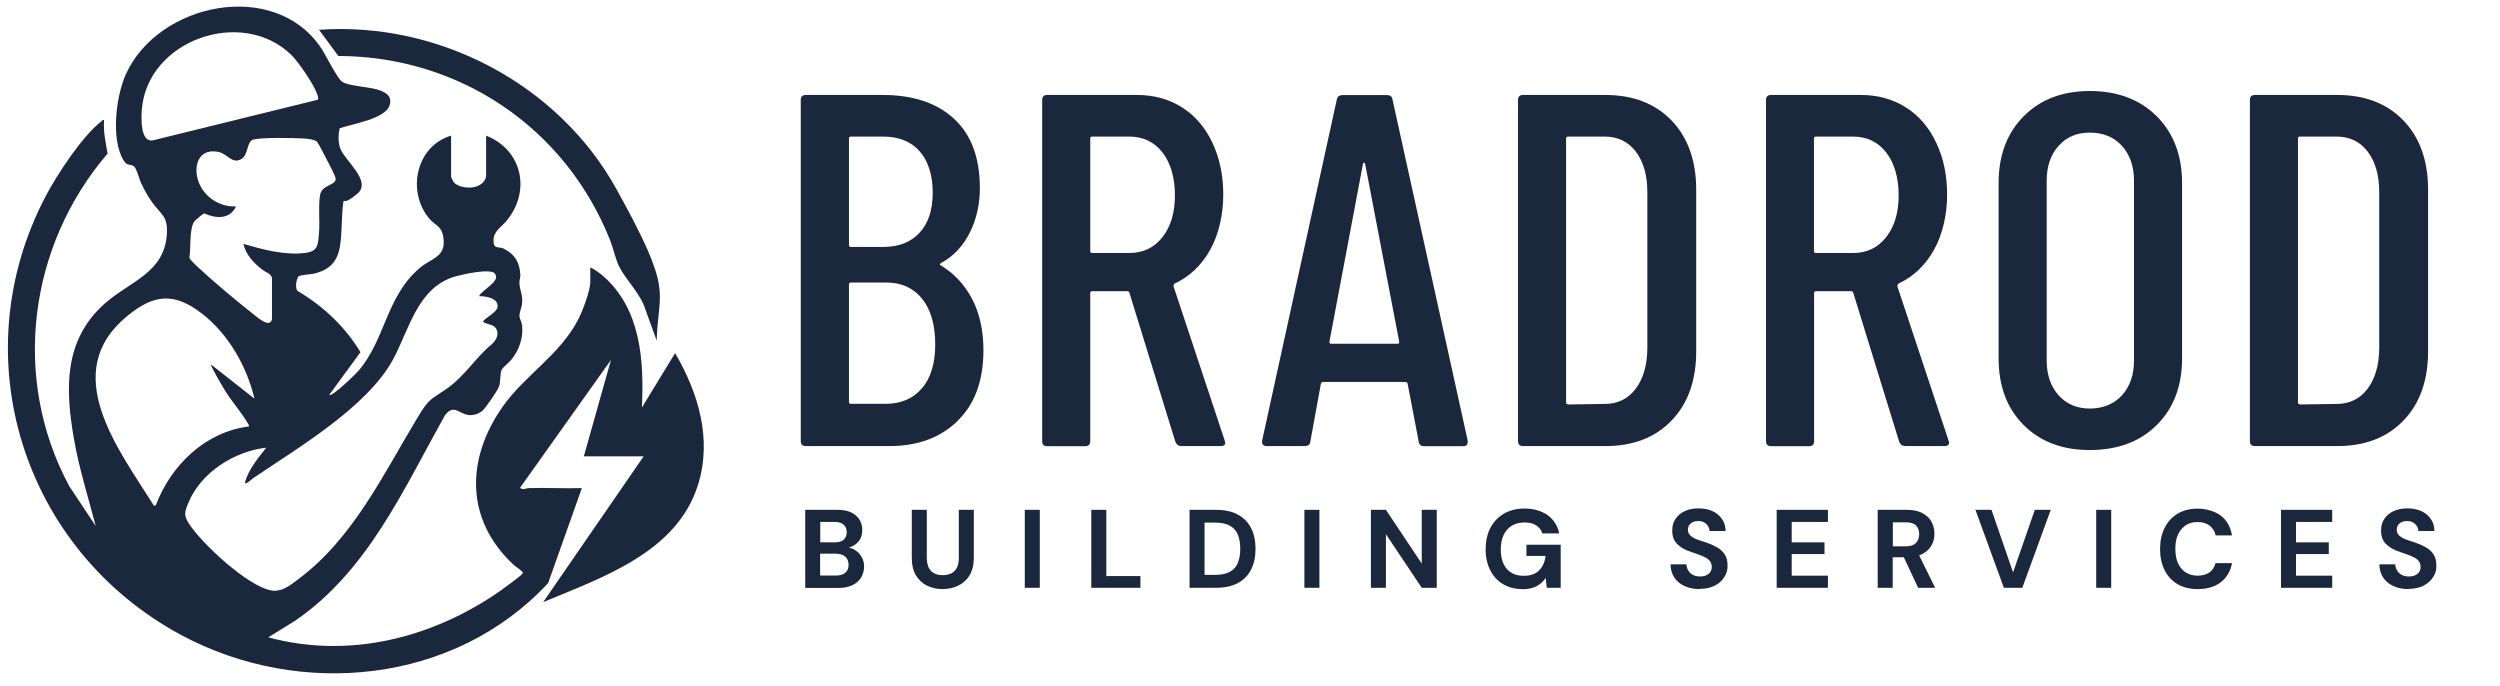
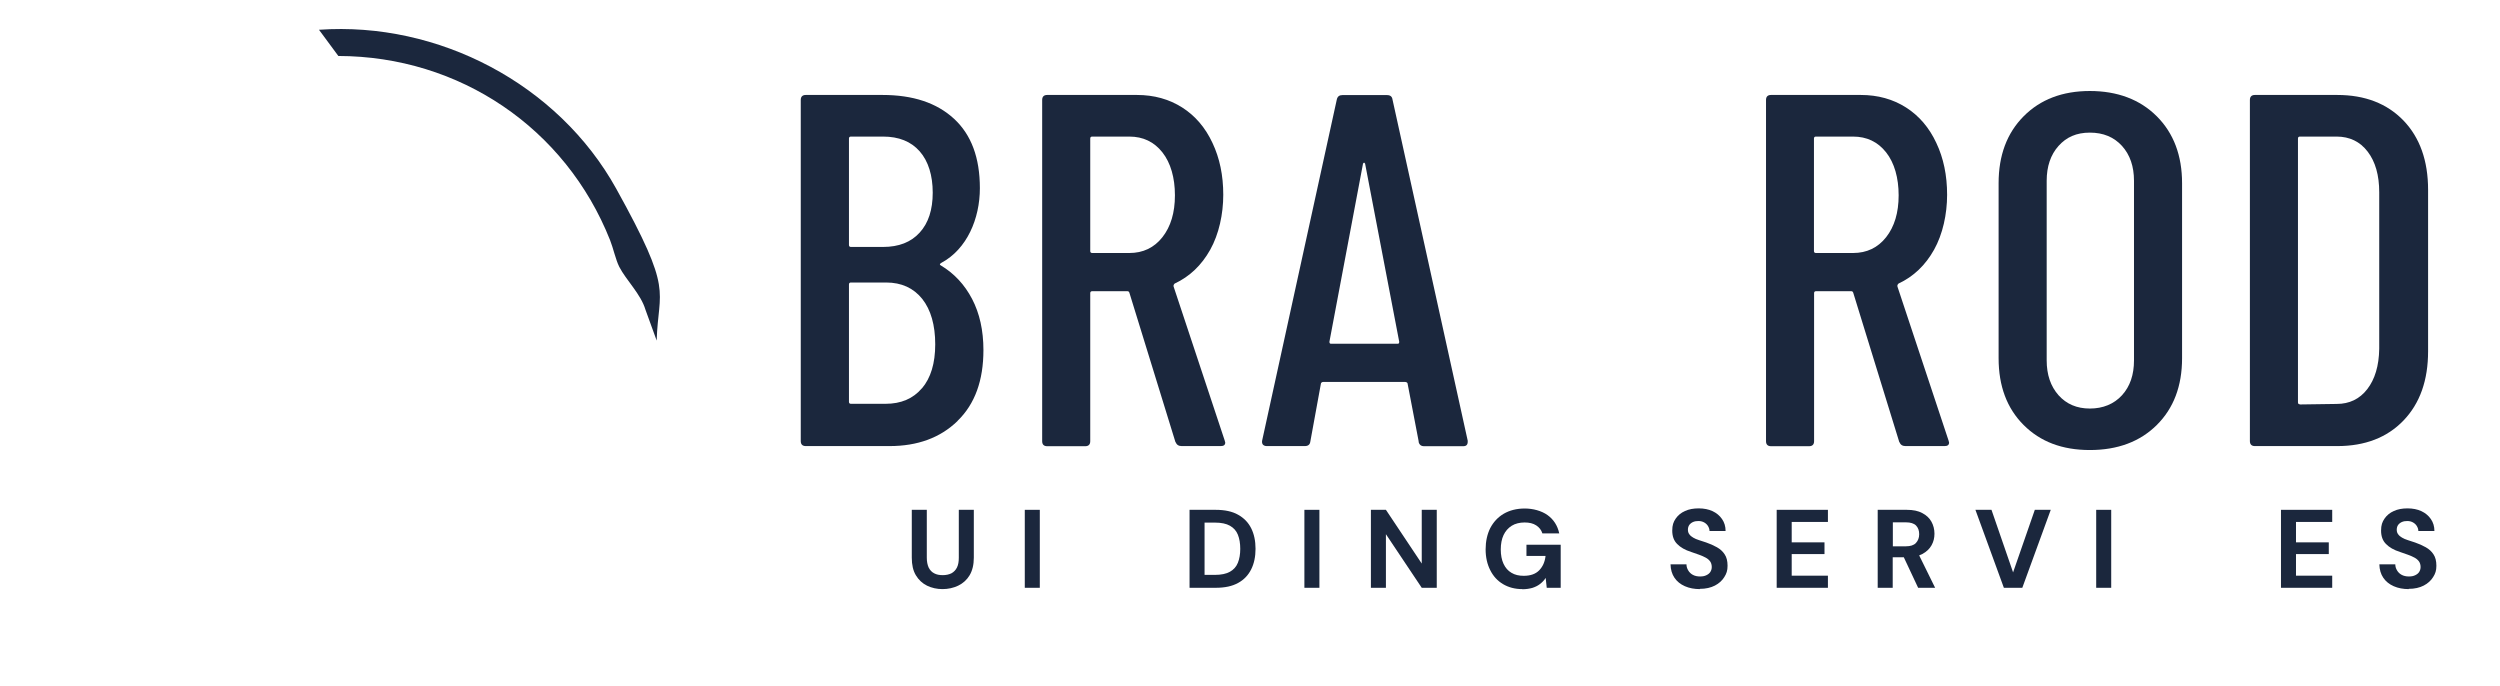
<svg xmlns="http://www.w3.org/2000/svg" id="Layer_1" version="1.1" viewBox="0 0 1898.2 521.2">
  <defs>
    <style>
      .st0 {
        fill: #1b273d;
      }
    </style>
  </defs>
  <g>
-     <path class="st0" d="M443.2,346.8l20.7-73.5-69,97c1.7,2.2,4.3.4,6.6.3,13.4-.4,26.9.4,40.3,0l-25.6,72.1c-70.8,76.4-188.4,88.1-278.9,39.3C17.7,417.6-29.2,271.1,34.5,149.3c8.5-16.3,28-46.1,42.4-57.1.7-.5.9-1.4,2.1-1-.6,8.6,1.2,17,2.7,25.4-60,69.9-73.3,170.8-29,252.7l20,30.1c-5.8-22.1-12.7-43.9-16.6-66.4-6.6-38.1-7.7-74.7,23.3-102.4,18.9-16.9,45.5-23.2,47.3-52.9.8-13.8-4.2-14.4-11.1-24-3.3-4.5-6.3-10.1-8.7-15.2-1.2-2.7-3.4-11.2-5.3-12.3-3.6-2.1-5.1.3-8.2-5.1-9.2-16.4-5.3-48.2,2.2-64.8C120.2,2,208.6-16.3,243.9,36.6c3.4,5.1,12.1,22.9,15.9,25.5,4.5,3.1,20,3.9,26.4,5.8s11.9,4.8,9.6,12.1c-3.1,10.3-28.9,14.2-37.9,17.4-1.1,4.6-1.2,10,.2,14.6,2.8,9.4,24.8,25.4,13.2,35.1s-9.5,3.1-10.6,6.3c-1.6,10.8-.8,22.6-2.5,33.2-1.9,12.2-8.1,18.5-20.1,21.2-2.8.6-9.7.9-11.3,2s-3.2,9.2-.7,11.2c19.3,11.4,36,27.1,47.6,46.4l-23.7,32.4c2.1,1.8,19.9-15.7,22.1-18.2,20.6-23.7,21-56.7,46.9-78.4,8-6.7,18.5-8,17.9-20s-5.9-11.1-11.2-17.5c-17-20.7-9.7-54.9,16.8-62.7v31.2c0,.4,1.6,3.7,2.1,4.2,3.7,4.3,13.4,5,18.2,2.8s6.3-5.5,6.3-8.4v-29.8c27.6,10.8,34.2,42.3,15.4,64.8-3.9,4.7-9.7,7.6-9.8,14.7s4,4.4,7.8,6.3c8.5,4.2,12.3,10.9,12.6,20.3,0,1.8-.9,3.8-.7,6.3.4,5.5,2.7,8.6,2,15.3-.3,2.7-2.1,6.8-2,9.1,0,1.9,1.7,4.8,2,7.1,1.1,9.6-2.3,19.2-8.4,26.5-1.7,2.1-6.3,5.5-7.2,7.6-1.2,2.9-.6,8.6-1.8,12.2s-10.5,16.7-12.4,18.4c-2.6,2.4-6.3,3.7-9.8,3.6-8.3-.4-11.8-9-18.9,0-31.6,56.5-58.8,118.6-114.1,156.3l-20.1,12.4c61.3,16.6,124.4.6,175.6-34.9,2.4-1.7,16.7-12.1,17.4-13.4s.3-1-.4-1.7c-1.5-1.7-4.8-3.6-6.6-5.3-36.6-34.2-35.9-80.4-7.9-120,16.9-23.9,42.9-38.8,57-65.6,3.4-6.5,9.4-22.1,9.4-29.1v-10.9c3.3,1.5,7.1,4.3,9.8,6.6,28.7,25.2,31,64.1,29.4,99.8l25.2-41.3c17.7,30.3,28.3,65.5,17.3,100.3-16.2,51.2-72.8,70.1-117.5,88.8l76.3-110.7h-45.5ZM241.4,75.6c.4-1.4,0-2.6-.5-3.9-2.4-7.3-14.1-24.5-19.7-30-37.5-36.5-109.3-11.3-113.5,41.4-.5,6.3-1.3,25.6,8.7,23.4l125-30.8ZM240.6,107.5c-1.6-1.5-6.9-2.2-9.2-2.3-7.4-.5-33.1-1-39.2.8-5,1.5-3.5,11.7-9,14.8-6.9,3.9-10.5-3.7-16.7-5.3-14.5-3.5-19.9,8.8-16.2,21.1s16,20.8,28.9,20.1c-4.7,10.1-15.4,9.3-24.2,5.3-.5,0-6.4,4.9-7,5.6-4.6,5.1-2.9,21.1-4.2,28.1.4,1.4,4.7,5.4,6,6.7,12.5,11.6,29,25.5,42.4,36,2.7,2.1,12.9,11.4,14.3,3.9v-31.4c-.9-3.3-5-4.3-7.3-6.1-6.6-5.2-12.4-11.1-14.4-19.6,14.6,4.2,31.1,8.7,46.5,6.9,10.3-1.2,10.1-6,10.9-15,.8-8.3-.7-22.8,1-29.8s11.6-6.5,11.7-11.5c0-1.9-6-13.2-7.4-15.8-1.2-2.3-5.7-11.3-6.9-12.4ZM375.8,207.6c-4-4-24.9.8-30.5,2.4-28.1,8.4-34.4,39.6-46.7,62.6-19.5,36.3-72.2,67.3-106,90.2-1.1.7-7.5,6.8-6.4,2.8,2.5-9,10.2-18.5,16-25.7-24.1,2.7-49.5,18.7-59,41.5-2.9,6.9-4,9.6.2,16.1,9.9,15.3,44.2,47.1,62,50.7,8.1,1.7,14.2-3.3,20.4-7.9,42.4-31.3,65.2-80.3,91.7-124,8.3-13.8,9.2-12.5,21.6-21.1,13.7-9.5,21.6-23.2,33.8-33.4,3.6-3,6.7-8.1,3.5-12.7-2.2-3.1-7-2.6-9.8-4.9,2.5-3.5,10.7-6.9,11.2-11.3.7-6.6-9.1-8.1-14-8,1.4-4.5,17.4-11.6,11.7-17.3ZM193.2,302.7c-5.8-24.6-19.8-49.1-40-64.7-20.9-16.1-36.2-14.7-56.3,1.7-53,43.1-6.7,101.6,20,144.3l1.4-.4c11.6-30.4,37.5-55.7,70.7-59.8.2-1.1-.4-1.5-.8-2.3-4.4-7.8-11.9-16.2-17-24.4-1.3-2.1-11.7-19.4-10.9-20.3l32.9,25.9Z" />
    <path class="st0" d="M498.6,258.6l-8.5-23.4c-3.5-11.9-14.8-22.6-19.9-32.6-2.7-5.3-4.6-14.3-7-20.3-33.8-85.1-114.3-139.6-206.3-139.8l-14.7-19.9c90.7-6.4,181.6,41.2,225.7,120.7s31.9,75.4,30.7,115.3Z" />
  </g>
  <g>
    <g>
      <path class="st0" d="M727,319.7c-13.1,12.7-30.3,19-51.6,19h-63.6c-2.5,0-3.8-1.3-3.8-3.8V75.9c0-2.5,1.3-3.8,3.8-3.8h58.3c23.1,0,41.2,6,54.3,18.1,13.1,12.1,19.6,29.6,19.6,52.7s-9.8,46.3-29.3,56.7c-1.3.8-1.4,1.4-.4,1.9,10.2,6.1,18.1,14.6,23.8,25.5,5.7,10.9,8.6,23.9,8.6,38.8,0,23.1-6.5,41-19.6,53.7ZM644.6,105.3v80.7c0,1,.5,1.5,1.5,1.5h24.4c11.9,0,21.2-3.6,27.8-10.9,6.6-7.2,9.9-17.3,9.9-30.3s-3.3-23.9-9.9-31.4c-6.6-7.5-15.9-11.2-27.8-11.2h-24.4c-1,0-1.5.5-1.5,1.5ZM700,294.9c6.7-7.9,10.1-19,10.1-33.5s-3.3-26.2-9.9-34.5c-6.6-8.2-15.7-12.4-27.4-12.4h-26.7c-1,0-1.5.5-1.5,1.5v89.1c0,1,.5,1.5,1.5,1.5h26.3c11.7,0,20.9-3.9,27.6-11.8Z" />
      <path class="st0" d="M892.5,335.7l-35-113.5c-.3-.8-.8-1.1-1.5-1.1h-26.7c-1,0-1.5.5-1.5,1.5v112.4c0,2.5-1.3,3.8-3.8,3.8h-28.9c-2.5,0-3.8-1.3-3.8-3.8V75.9c0-2.5,1.3-3.8,3.8-3.8h68.2c12.9,0,24.4,3.2,34.3,9.5,9.9,6.3,17.6,15.3,23,26.9,5.5,11.6,8.2,24.7,8.2,39.4s-3.3,29.9-9.9,41.7c-6.6,11.8-15.6,20.4-27,25.7-.8.8-1,1.5-.8,2.3l38.8,116.9.4,1.5c0,1.8-1.1,2.7-3.4,2.7h-29.7c-2.3,0-3.8-1-4.6-3ZM827.8,105.3v85.3c0,1,.5,1.5,1.5,1.5h28.2c10.4,0,18.8-4,25.1-12,6.3-8,9.5-18.6,9.5-31.8s-3.2-24.6-9.5-32.6c-6.3-8-14.7-12-25.1-12h-28.2c-1,0-1.5.5-1.5,1.5Z" />
      <path class="st0" d="M1077.2,335.3l-8.4-43.8c0-.5-.2-.9-.6-1.1-.4-.2-.8-.4-1.3-.4h-62.1c-.5,0-1,.1-1.3.4-.4.3-.6.6-.6,1.1l-8,43.8c-.3,2.3-1.7,3.4-4.2,3.4h-28.9c-1.3,0-2.2-.4-2.9-1.1-.6-.8-.8-1.8-.6-3l56.7-259c.5-2.3,1.9-3.4,4.2-3.4h33.9c2.5,0,3.9,1.1,4.2,3.4l57.1,259v.8c0,2.3-1.1,3.4-3.4,3.4h-29.7c-2.3,0-3.7-1.1-4.2-3.4ZM1010.6,261h50.7c.8,0,1.1-.5,1.1-1.5l-25.9-135.2c-.3-.5-.5-.8-.8-.8s-.5.3-.8.8l-25.5,135.2c0,1,.4,1.5,1.1,1.5Z" />
-       <path class="st0" d="M1152.6,334.9V75.9c0-2.5,1.3-3.8,3.8-3.8h62.5c21.1,0,37.8,6.5,50.3,19.4,12.4,12.9,18.7,30.5,18.7,52.6v122.6c0,22.1-6.2,39.6-18.7,52.6-12.4,12.9-29.2,19.4-50.3,19.4h-62.5c-2.5,0-3.8-1.3-3.8-3.8ZM1190.7,307.1l27.8-.4c9.6,0,17.4-3.7,23.2-11.2,5.8-7.5,8.9-17.7,9.1-30.7v-118.8c0-12.9-2.9-23.2-8.8-30.9-5.8-7.6-13.7-11.4-23.6-11.4h-27.8c-1,0-1.5.5-1.5,1.5v200.3c0,1,.5,1.5,1.5,1.5Z" />
      <path class="st0" d="M1442.1,335.7l-35-113.5c-.3-.8-.8-1.1-1.5-1.1h-26.7c-1,0-1.5.5-1.5,1.5v112.4c0,2.5-1.3,3.8-3.8,3.8h-28.9c-2.5,0-3.8-1.3-3.8-3.8V75.9c0-2.5,1.3-3.8,3.8-3.8h68.2c12.9,0,24.4,3.2,34.3,9.5,9.9,6.3,17.6,15.3,23,26.9,5.5,11.6,8.2,24.7,8.2,39.4s-3.3,29.9-9.9,41.7c-6.6,11.8-15.6,20.4-27,25.7-.8.8-1,1.5-.8,2.3l38.8,116.9.4,1.5c0,1.8-1.1,2.7-3.4,2.7h-29.7c-2.3,0-3.8-1-4.6-3ZM1377.3,105.3v85.3c0,1,.5,1.5,1.5,1.5h28.2c10.4,0,18.8-4,25.1-12,6.3-8,9.5-18.6,9.5-31.8s-3.2-24.6-9.5-32.6c-6.3-8-14.7-12-25.1-12h-28.2c-1,0-1.5.5-1.5,1.5Z" />
      <path class="st0" d="M1536.5,322.7c-12.7-12.7-19-29.6-19-50.7v-132.9c0-21.1,6.3-38,19-50.8,12.7-12.8,29.5-19.2,50.3-19.2s38,6.4,50.8,19.2c12.8,12.8,19.2,29.8,19.2,50.8v132.9c0,21.1-6.4,38-19.2,50.7-12.8,12.7-29.8,19-50.8,19s-37.6-6.3-50.3-19ZM1611.2,300.1c6.1-6.7,9.1-15.5,9.1-26.5v-136.3c0-10.9-3-19.7-9.1-26.5-6.1-6.7-14.2-10.1-24.4-10.1s-17.8,3.4-23.8,10.1c-6,6.7-9,15.6-9,26.5v136.3c0,10.9,3,19.7,9,26.5,6,6.7,13.9,10.1,23.8,10.1s18.3-3.4,24.4-10.1Z" />
      <path class="st0" d="M1708.3,334.9V75.9c0-2.5,1.3-3.8,3.8-3.8h62.5c21.1,0,37.8,6.5,50.3,19.4,12.4,12.9,18.7,30.5,18.7,52.6v122.6c0,22.1-6.2,39.6-18.7,52.6-12.4,12.9-29.2,19.4-50.3,19.4h-62.5c-2.5,0-3.8-1.3-3.8-3.8ZM1746.4,307.1l27.8-.4c9.6,0,17.4-3.7,23.2-11.2,5.8-7.5,8.9-17.7,9.1-30.7v-118.8c0-12.9-2.9-23.2-8.8-30.9-5.8-7.6-13.7-11.4-23.6-11.4h-27.8c-1,0-1.5.5-1.5,1.5v200.3c0,1,.5,1.5,1.5,1.5Z" />
    </g>
    <g>
-       <path class="st0" d="M611.4,446.3v-59.2h24.3c4.1,0,7.6.6,10.4,1.9,2.8,1.3,4.9,3.1,6.4,5.4,1.4,2.3,2.2,4.9,2.2,7.9s-.6,5.5-1.9,7.5c-1.3,2-3,3.6-5.1,4.7-2.1,1.1-4.4,1.7-7,1.9l1.4-.9c2.7.1,5.1.8,7.2,2.2,2.1,1.3,3.8,3.1,5,5.3,1.2,2.2,1.8,4.6,1.8,7.2s-.8,5.9-2.3,8.4c-1.5,2.4-3.7,4.3-6.6,5.7-2.9,1.4-6.4,2.1-10.6,2.1h-25.1ZM622.8,411.8h11c3,0,5.3-.7,6.8-2,1.5-1.4,2.3-3.3,2.3-5.7s-.8-4.3-2.3-5.7c-1.6-1.4-3.8-2.1-6.9-2.1h-10.9v15.6ZM622.8,437h11.8c3.1,0,5.5-.7,7.2-2.1,1.7-1.4,2.5-3.4,2.5-6.1s-.9-4.7-2.6-6.2c-1.7-1.5-4.2-2.2-7.3-2.2h-11.7v16.6Z" />
      <path class="st0" d="M715.7,447.3c-4.3,0-8.3-.9-11.8-2.6-3.5-1.7-6.4-4.4-8.5-7.9-2.1-3.5-3.1-7.9-3.1-13.4v-36.3h11.4v36.4c0,2.9.5,5.4,1.4,7.4,1,2,2.4,3.5,4.2,4.4,1.8,1,4,1.4,6.5,1.4s4.8-.5,6.6-1.4c1.8-1,3.2-2.4,4.2-4.4,1-2,1.4-4.5,1.4-7.4v-36.4h11.4v36.3c0,5.4-1.1,9.9-3.2,13.4-2.1,3.5-5,6.1-8.7,7.9-3.6,1.7-7.6,2.6-12,2.6Z" />
      <path class="st0" d="M778.1,446.3v-59.2h11.4v59.2h-11.4Z" />
-       <path class="st0" d="M828.6,446.3v-59.2h11.4v50.3h25.9v8.9h-37.4Z" />
      <path class="st0" d="M903.2,446.3v-59.2h19.8c6.9,0,12.6,1.2,17,3.7,4.5,2.5,7.8,5.9,10,10.3,2.2,4.4,3.3,9.6,3.3,15.6s-1.1,11.2-3.3,15.6c-2.2,4.4-5.5,7.9-9.9,10.3-4.5,2.5-10.1,3.7-17.1,3.7h-19.8ZM914.6,436.5h7.8c4.8,0,8.7-.8,11.5-2.4,2.8-1.6,4.8-3.8,6-6.8,1.2-3,1.8-6.5,1.8-10.6s-.6-7.7-1.8-10.7c-1.2-3-3.2-5.2-6-6.8-2.8-1.6-6.6-2.4-11.5-2.4h-7.8v39.6Z" />
      <path class="st0" d="M990.4,446.3v-59.2h11.4v59.2h-11.4Z" />
      <path class="st0" d="M1040.9,446.3v-59.2h11.4l27.2,40.8v-40.8h11.4v59.2h-11.4l-27.2-40.7v40.7h-11.4Z" />
      <path class="st0" d="M1155.9,447.3c-5.6,0-10.5-1.3-14.7-3.8-4.2-2.5-7.4-6-9.7-10.6-2.3-4.5-3.5-9.8-3.5-15.8s1.2-11.5,3.5-16.1c2.4-4.6,5.8-8.3,10.2-10.9,4.5-2.6,9.8-4,16-4s12.7,1.7,17.3,5c4.6,3.3,7.6,7.9,8.9,13.9h-12.8c-.8-2.6-2.4-4.6-4.7-6.1-2.3-1.5-5.2-2.2-8.8-2.2s-7.1.8-9.8,2.5c-2.7,1.7-4.8,4.1-6.2,7.1-1.4,3-2.1,6.7-2.1,10.9s.7,7.9,2.1,10.9c1.4,3,3.4,5.3,6,6.8,2.6,1.6,5.7,2.3,9.3,2.3,5.2,0,9.1-1.4,11.8-4.2,2.7-2.8,4.3-6.4,4.8-10.9h-14.5v-8.5h26v32.7h-10.6l-.8-7.5c-1.2,1.9-2.7,3.4-4.4,4.7-1.7,1.3-3.6,2.2-5.8,2.9-2.2.6-4.7,1-7.6,1Z" />
      <path class="st0" d="M1290.8,447.3c-4.3,0-8.1-.7-11.5-2.2-3.4-1.5-6-3.6-7.9-6.4-1.9-2.8-2.9-6.2-3-10.2h12.1c0,1.7.5,3.3,1.4,4.7.8,1.4,2,2.5,3.5,3.3,1.5.8,3.3,1.2,5.4,1.2s3.4-.3,4.7-.9c1.3-.6,2.4-1.4,3.1-2.5.7-1.1,1.1-2.3,1.1-3.8s-.4-3.1-1.2-4.2c-.8-1.1-1.9-2.1-3.4-2.9-1.4-.8-3.1-1.5-5-2.2-1.9-.6-3.9-1.3-6-2.1-4.7-1.5-8.2-3.5-10.7-6.1-2.5-2.5-3.7-5.9-3.7-10.1s.9-6.6,2.6-9.1c1.7-2.5,4.1-4.5,7.1-5.8,3-1.4,6.5-2,10.4-2s7.5.7,10.5,2.1c3,1.4,5.4,3.4,7.2,6,1.8,2.6,2.7,5.6,2.7,9.1h-12.2c0-1.3-.4-2.5-1.1-3.7-.7-1.2-1.7-2.1-2.9-2.8-1.2-.7-2.7-1.1-4.4-1.1-1.5,0-2.8.2-4,.7-1.2.5-2.2,1.3-2.9,2.2-.7,1-1.1,2.2-1.1,3.7s.4,2.6,1.1,3.5c.7,1,1.7,1.8,2.9,2.5,1.2.7,2.7,1.4,4.4,1.9,1.7.6,3.5,1.2,5.5,1.8,2.9,1,5.6,2.2,8.1,3.6,2.5,1.4,4.5,3.2,5.9,5.4,1.5,2.2,2.2,5.1,2.2,8.7s-.8,6-2.5,8.6c-1.6,2.6-4,4.8-7.1,6.4-3.1,1.6-6.9,2.5-11.5,2.5Z" />
      <path class="st0" d="M1349,446.3v-59.2h38.9v9.2h-27.5v15.5h24.9v8.9h-24.9v16.4h27.5v9.2h-38.9Z" />
      <path class="st0" d="M1425.7,446.3v-59.2h22.1c4.8,0,8.7.8,11.8,2.5,3.1,1.6,5.4,3.8,6.9,6.5,1.5,2.7,2.3,5.8,2.3,9.1s-.7,6.1-2.2,8.8c-1.5,2.7-3.8,4.9-6.9,6.6-3.1,1.7-7.1,2.5-12,2.5h-10.6v23.2h-11.4ZM1437.1,414.8h10c3.4,0,6-.8,7.6-2.5,1.6-1.7,2.5-3.9,2.5-6.7s-.8-4.9-2.4-6.6c-1.6-1.6-4.2-2.4-7.6-2.4h-10v18.2ZM1456.4,446.3l-12.2-26h12.3l12.8,26h-13Z" />
      <path class="st0" d="M1521.5,446.3l-21.6-59.2h12.2l16.4,47.5,16.5-47.5h12.1l-21.6,59.2h-14Z" />
      <path class="st0" d="M1591.6,446.3v-59.2h11.4v59.2h-11.4Z" />
-       <path class="st0" d="M1668.6,447.3c-5.9,0-11-1.3-15.3-3.8-4.3-2.6-7.5-6.1-9.8-10.7-2.3-4.6-3.4-9.9-3.4-15.9s1.1-11.4,3.4-16,5.5-8.2,9.8-10.8c4.3-2.6,9.3-3.9,15.3-3.9s13,1.8,17.6,5.3,7.4,8.6,8.5,15h-12.4c-.7-3.2-2.3-5.6-4.6-7.4-2.3-1.8-5.4-2.7-9.2-2.7s-6.5.8-9,2.5c-2.5,1.7-4.4,4-5.8,7-1.4,3-2,6.6-2,10.9s.7,7.8,2,10.8c1.4,3,3.3,5.4,5.8,7,2.5,1.6,5.5,2.5,9,2.5s6.8-.8,9.1-2.5c2.3-1.7,3.8-4,4.6-7h12.5c-1.1,6.1-4,11-8.5,14.5-4.6,3.5-10.4,5.2-17.6,5.2Z" />
      <path class="st0" d="M1731.9,446.3v-59.2h38.9v9.2h-27.5v15.5h24.9v8.9h-24.9v16.4h27.5v9.2h-38.9Z" />
      <path class="st0" d="M1829,447.3c-4.3,0-8.1-.7-11.5-2.2-3.4-1.5-6-3.6-7.9-6.4-1.9-2.8-2.9-6.2-3-10.2h12.1c0,1.7.5,3.3,1.4,4.7.8,1.4,2,2.5,3.5,3.3,1.5.8,3.3,1.2,5.4,1.2s3.4-.3,4.7-.9c1.3-.6,2.4-1.4,3.1-2.5.7-1.1,1.1-2.3,1.1-3.8s-.4-3.1-1.2-4.2c-.8-1.1-1.9-2.1-3.4-2.9-1.4-.8-3.1-1.5-5-2.2-1.9-.6-3.9-1.3-6-2.1-4.7-1.5-8.2-3.5-10.7-6.1-2.5-2.5-3.7-5.9-3.7-10.1s.9-6.6,2.6-9.1c1.7-2.5,4.1-4.5,7.1-5.8,3-1.4,6.5-2,10.4-2s7.5.7,10.5,2.1c3,1.4,5.4,3.4,7.2,6,1.8,2.6,2.7,5.6,2.7,9.1h-12.2c0-1.3-.4-2.5-1.1-3.7-.7-1.2-1.7-2.1-2.9-2.8-1.2-.7-2.7-1.1-4.4-1.1-1.5,0-2.8.2-4,.7-1.2.5-2.2,1.3-2.9,2.2-.7,1-1.1,2.2-1.1,3.7s.4,2.6,1.1,3.5c.7,1,1.7,1.8,2.9,2.5,1.2.7,2.7,1.4,4.4,1.9,1.7.6,3.5,1.2,5.5,1.8,2.9,1,5.6,2.2,8.1,3.6,2.5,1.4,4.5,3.2,5.9,5.4,1.5,2.2,2.2,5.1,2.2,8.7s-.8,6-2.5,8.6c-1.6,2.6-4,4.8-7.1,6.4-3.1,1.6-6.9,2.5-11.5,2.5Z" />
    </g>
  </g>
</svg>